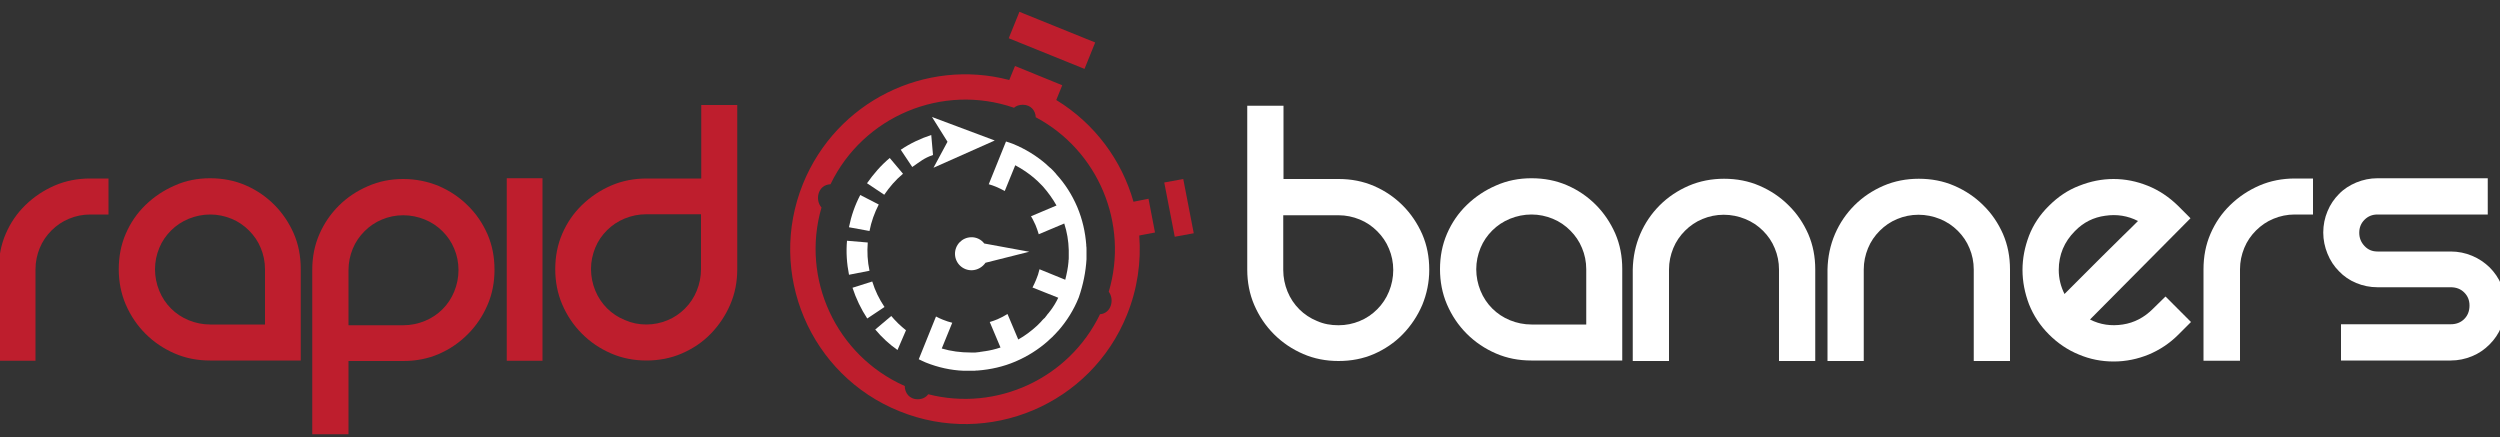
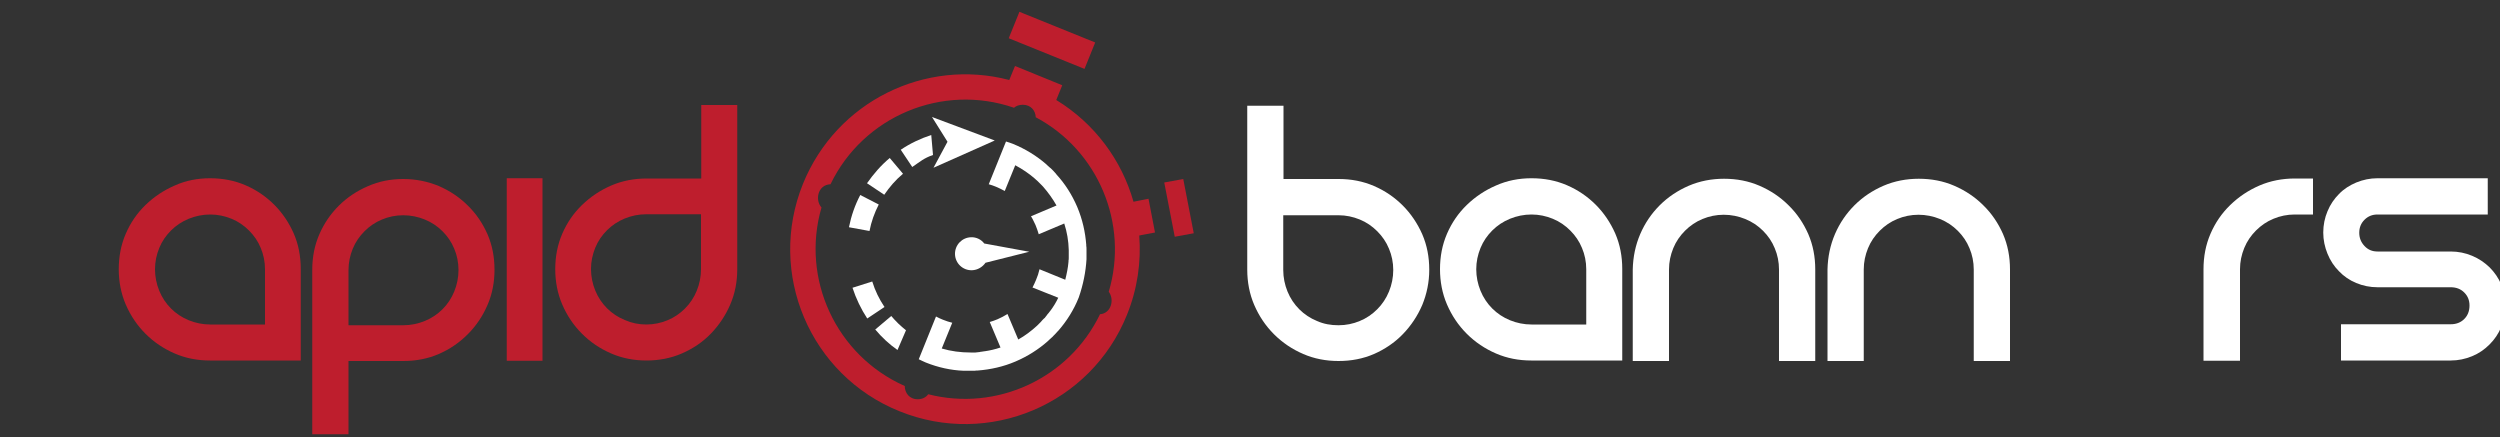
<svg xmlns="http://www.w3.org/2000/svg" version="1.1" id="Layer_1" x="0px" y="0px" viewBox="0 0 1000 174.9" enable-background="new 0 0 1000 174.9" xml:space="preserve" fill="#ffffff">
  <rect x="0" y="0" width="1000" height="174.9" fill="#333333" stroke="none" />
  <g>
    <g>
      <g>
        <g>
          <path d="M355.9,63.2c-3.5,2.9-6.5,6.4-9.1,10.1l6.9,4.6c2.1-3.1,4.6-6,7.5-8.4L355.9,63.2z" />
          <path d="M347.8,92.4c0.7-3.7,2-7.3,3.7-10.6l-7.4-3.8c-2.1,4-3.6,8.3-4.5,12.8l0,0.1L347.8,92.4L347.8,92.4z" />
          <path d="M373.2,62l-0.7-8c-4.3,1.4-8.5,3.4-12.2,5.9l4.6,6.9C368,64.7,369.6,63.2,373.2,62z" />
-           <path d="M347.1,97l-8.3-0.7c-0.4,4.5-0.1,9.1,0.8,13.6l8.2-1.6C347,104.6,346.8,100.8,347.1,97z" />
          <path d="M348.9,112.6l-7.9,2.5c1.4,4.3,3.4,8.5,5.9,12.3l6.9-4.6C351.7,119.7,350,116.2,348.9,112.6z" />
          <path d="M362.4,132.1c-2.2-1.7-4.1-3.6-5.9-5.7l-6.4,5.4c2.6,3.1,5.6,5.9,8.9,8.2L362.4,132.1z" />
        </g>
        <g>
          <g>
            <polygon points="397.9,56.2 373.4,67.1 379,56.7 372.8,46.8      " />
          </g>
        </g>
      </g>
      <g>
        <path d="M434.6,103.7c0-0.2,0-0.3,0-0.5c0-0.5,0-1,0-1.5c0-0.3,0-0.7,0-1c0-0.3,0-0.6,0-0.9c0-0.5,0-1-0.1-1.5     c0-0.1,0-0.3,0-0.4c-0.4-5.1-1.5-10.1-3.6-15.1c-2.1-4.9-4.9-9.3-8.3-13c-0.1-0.1-0.2-0.2-0.3-0.4c-0.3-0.4-0.7-0.7-1-1.1     c-0.2-0.2-0.5-0.5-0.7-0.7c-0.2-0.2-0.4-0.4-0.7-0.6c-0.4-0.3-0.7-0.7-1.1-1c-0.1-0.1-0.2-0.2-0.3-0.3c-3.8-3.3-8.3-6.1-13.2-8.1     c-1-0.4-1.9-0.7-2.9-1l-6.9,17.1c1,0.3,2,0.6,2.9,1c1.2,0.5,2.4,1.1,3.5,1.7l4.2-10.3c2.8,1.5,5.5,3.3,7.9,5.4     c0.1,0.1,0.1,0.1,0.2,0.2c0.3,0.3,0.6,0.5,0.9,0.8c0.2,0.2,0.3,0.3,0.5,0.5c0.2,0.2,0.4,0.4,0.5,0.5c0.3,0.3,0.5,0.5,0.8,0.8     c0.1,0.1,0.1,0.2,0.2,0.2c2.1,2.4,4,5,5.5,7.7l-10.2,4.3c0.7,1.1,1.2,2.3,1.8,3.5c0.5,1.2,0.9,2.4,1.3,3.7l10.2-4.3     c1.1,3.4,1.7,6.9,1.8,10.6c0,0.1,0,0.1,0,0.2c0,0.5,0,0.9,0,1.4c0,0.2,0,0.5,0,0.7c0,0.3,0,0.6,0,0.8c0,0.4,0,0.8-0.1,1.2     c0,0.1,0,0.2,0,0.4c-0.2,2.4-0.7,4.8-1.3,7.2l-10.3-4.2c-0.3,1.4-0.8,2.9-1.4,4.3c-0.4,1-0.9,2-1.4,3l10.3,4.1     c-0.9,1.9-2,3.7-3.3,5.4c0,0,0,0-0.1,0.1c-0.3,0.4-0.6,0.8-0.9,1.1c-0.1,0.1-0.1,0.2-0.2,0.3c-0.2,0.3-0.5,0.6-0.7,0.9     c-0.1,0.2-0.3,0.4-0.5,0.5c-0.2,0.2-0.4,0.4-0.6,0.6c-0.2,0.3-0.5,0.5-0.7,0.8c-0.1,0.1-0.2,0.2-0.4,0.4c-0.3,0.3-0.7,0.7-1,1     c0,0-0.1,0.1-0.1,0.1c-2.3,2.1-4.8,4-7.5,5.5l-4.3-10.2c-1.3,0.8-2.6,1.5-4,2.1c-1,0.4-2,0.8-3.1,1.1l4.3,10.2     c-2.1,0.7-4.2,1.2-6.3,1.5c0,0-0.1,0-0.1,0c-0.4,0.1-0.9,0.1-1.3,0.2c-0.2,0-0.4,0-0.5,0.1c-0.3,0-0.6,0.1-0.9,0.1     c-0.3,0-0.6,0.1-0.9,0.1c-0.2,0-0.3,0-0.5,0c-0.5,0-0.9,0-1.4,0c0,0-0.1,0-0.1,0c-3.9,0-7.8-0.5-11.5-1.6l4.2-10.3     c-1.2-0.3-2.5-0.7-3.7-1.2c-1-0.4-1.9-0.8-2.8-1.3l-6.9,17.1c0.9,0.4,1.8,0.9,2.8,1.3c5,2,10.1,3.1,15.1,3.3c0.1,0,0.3,0,0.4,0     c0.5,0,1,0,1.5,0c0.3,0,0.6,0,0.9,0c0.3,0,0.7,0,1,0c0.5,0,1,0,1.5-0.1c0.2,0,0.3,0,0.5,0c5-0.4,10.1-1.5,15-3.6     c4.9-2.1,9.3-4.9,13.1-8.3c0.1-0.1,0.2-0.2,0.3-0.3c0.4-0.3,0.7-0.7,1.1-1c0.2-0.2,0.5-0.4,0.7-0.7c0.2-0.2,0.5-0.5,0.7-0.7     c0.3-0.4,0.7-0.7,1-1.1c0.1-0.1,0.2-0.2,0.3-0.3c3.3-3.8,6.1-8.2,8.1-13.2C433.3,113.8,434.3,108.7,434.6,103.7z" />
        <path d="M393.7,97.4c-1.2-1.6-3.2-2.6-5.3-2.5c-3.6,0.1-6.5,3.1-6.4,6.8c0.1,3.6,3.1,6.5,6.8,6.4     c2.3-0.1,4.2-1.3,5.4-3l17.5-4.4L393.7,97.4z" />
      </g>
    </g>
    <g>
      <rect x="404.5" y="10.3" transform="matrix(0.927 0.375 -0.375 0.927 36.656 -156.507)" fill="#BE1E2D" width="32.7" height="11.4" />
      <path fill="#BE1E2D" d="M462,93l-2.6-13.5l-6,1.2c-4.7-16.6-15.5-31.3-30.9-40.7l2.4-5.9L406,26.4l-2.3,5.6    c-33.5-8.8-69.1,8.5-82.5,41.5c-14.5,35.8,2.8,76.6,38.6,91c35.8,14.5,76.6-2.8,91-38.6c4.2-10.4,5.7-21.2,4.9-31.7L462,93z     M440,125.7c-12.4,25.7-41.3,39-68.7,32c-0.9,1.2-2.3,2-4.2,2c-3.4,0-5.2-2.6-5.2-5.3c-27.5-12.2-41.6-42.9-33.3-71.4    c-2.7-3-1.5-9.1,3.6-9.3c13.1-27.2,44.7-40.5,73.4-30.6c0.8-0.7,2-1.2,3.5-1.2c3.3,0,5.1,2.4,5.2,5c25,13.3,37.3,42.6,29.2,69.8    C445.8,119.7,444.6,125.3,440,125.7z" />
      <polygon fill="#BE1E2D" points="473.3,71.6 465.7,73 469.9,94.7 477.5,93.3   " />
    </g>
    <g>
-       <path fill="#BE1E2D" d="M43.4,71.3v14.5h-7.3c-3,0-5.9,0.6-8.5,1.7c-2.7,1.1-5,2.7-7,4.7c-2,2-3.6,4.3-4.7,7    c-1.1,2.7-1.7,5.5-1.7,8.5v36.6H-0.5v-36.6c0-5.1,0.9-9.8,2.8-14.2c1.9-4.4,4.5-8.2,7.9-11.5c3.4-3.3,7.3-5.9,11.7-7.8    c4.4-1.9,9.2-2.8,14.1-2.8H43.4z" />
      <path fill="#BE1E2D" d="M84,71.3c5.1,0,9.8,0.9,14.2,2.8c4.4,1.9,8.2,4.5,11.5,7.8c3.3,3.3,5.9,7.2,7.8,11.5    c1.9,4.4,2.8,9.1,2.8,14.2v36.6H84c-5,0-9.7-0.9-14.1-2.8c-4.4-1.9-8.3-4.5-11.7-7.9c-3.4-3.4-6-7.3-7.9-11.7    c-1.9-4.4-2.8-9.2-2.8-14.1c0-5.1,0.9-9.8,2.8-14.2c1.9-4.4,4.5-8.2,7.9-11.5c3.4-3.3,7.3-5.9,11.7-7.8    C74.3,72.2,79.1,71.3,84,71.3z M106,129.8v-22.1c0-3-0.6-5.9-1.7-8.5c-1.1-2.7-2.7-5-4.7-7c-2-2-4.3-3.6-7-4.7    c-2.7-1.1-5.5-1.7-8.5-1.7c-3,0-5.9,0.6-8.6,1.7c-2.7,1.1-5.1,2.7-7.1,4.7c-2,2-3.6,4.3-4.7,7c-1.1,2.7-1.7,5.5-1.7,8.5    c0,3,0.6,5.9,1.7,8.6c1.1,2.7,2.7,5.1,4.7,7.1c2,2,4.4,3.6,7.1,4.7c2.7,1.1,5.6,1.7,8.6,1.7H106z" />
      <path fill="#BE1E2D" d="M161.3,71.6c5.1,0,9.8,1,14.2,2.8c4.4,1.9,8.3,4.5,11.6,7.8c3.4,3.3,6,7.2,7.9,11.5    c1.9,4.4,2.8,9.1,2.8,14.2c0,5-0.9,9.7-2.8,14.1c-1.9,4.4-4.5,8.3-7.9,11.7c-3.4,3.4-7.2,6-11.6,7.9s-9.1,2.8-14.2,2.8h-21.9v29.3    h-14.5V108c0-5.1,0.9-9.8,2.8-14.2c1.9-4.4,4.5-8.2,7.8-11.5c3.3-3.3,7.2-5.9,11.6-7.8C151.6,72.5,156.3,71.6,161.3,71.6z     M169.9,128.4c2.7-1.1,5.1-2.7,7.1-4.7c2-2,3.6-4.4,4.7-7.1c1.1-2.7,1.7-5.6,1.7-8.6c0-3-0.6-5.9-1.7-8.5c-1.1-2.7-2.7-5-4.7-7    c-2-2-4.4-3.6-7.1-4.7c-2.7-1.1-5.6-1.7-8.6-1.7c-3,0-5.9,0.6-8.5,1.7c-2.7,1.1-5,2.7-7,4.7c-2,2-3.6,4.3-4.7,7    c-1.1,2.7-1.7,5.5-1.7,8.5v22.1h21.9C164.3,130.1,167.2,129.5,169.9,128.4z" />
      <path fill="#BE1E2D" d="M217,71.3v73h-14.3v-73H217z" />
      <path fill="#BE1E2D" d="M294.9,42v65.7c0,5-0.9,9.7-2.8,14.1c-1.9,4.4-4.5,8.3-7.8,11.7c-3.3,3.4-7.2,6-11.6,7.9    c-4.4,1.9-9.2,2.8-14.1,2.8c-5,0-9.7-0.9-14.1-2.8c-4.4-1.9-8.3-4.5-11.7-7.9c-3.4-3.4-6-7.3-7.9-11.7c-1.9-4.4-2.8-9.2-2.8-14.1    c0-5.1,0.9-9.8,2.8-14.2c1.9-4.4,4.5-8.2,7.9-11.5c3.4-3.3,7.3-5.9,11.7-7.8c4.4-1.9,9.2-2.8,14.1-2.8h21.9V42H294.9z     M258.5,129.8c3,0,5.9-0.6,8.5-1.7c2.7-1.1,5-2.7,7-4.7c2-2,3.6-4.4,4.7-7.1c1.1-2.7,1.7-5.6,1.7-8.6V85.7h-21.9    c-3,0-5.9,0.6-8.6,1.7c-2.7,1.1-5.1,2.7-7.1,4.7c-2,2-3.6,4.3-4.7,7c-1.1,2.7-1.7,5.5-1.7,8.5c0,3,0.6,5.9,1.7,8.6    c1.1,2.7,2.7,5.1,4.7,7.1c2,2,4.4,3.6,7.1,4.7C252.6,129.2,255.5,129.8,258.5,129.8z" />
    </g>
    <g>
      <path d="M549.6,74.4c4.4,1.9,8.2,4.5,11.5,7.8c3.3,3.3,5.9,7.2,7.8,11.5c1.9,4.4,2.8,9.1,2.8,14.2    c0,5-1,9.7-2.8,14.1c-1.9,4.4-4.5,8.3-7.8,11.7c-3.3,3.4-7.2,6-11.5,7.9c-4.4,1.9-9.1,2.8-14.2,2.8c-5,0-9.7-0.9-14.1-2.8    c-4.4-1.9-8.3-4.5-11.7-7.9c-3.4-3.4-6-7.3-7.9-11.7c-1.9-4.4-2.8-9.2-2.8-14.1V42.3h14.5v29.3h22.1    C540.5,71.6,545.2,72.5,549.6,74.4z M535.4,130.1c3,0,5.9-0.6,8.5-1.7c2.7-1.1,5-2.7,7-4.7c2-2,3.6-4.4,4.7-7.1    c1.1-2.7,1.7-5.6,1.7-8.6c0-3-0.6-5.9-1.7-8.5c-1.1-2.7-2.7-5-4.7-7c-2-2-4.3-3.6-7-4.7c-2.7-1.1-5.5-1.7-8.5-1.7h-22.1V108    c0,3,0.6,5.9,1.7,8.6c1.1,2.7,2.7,5.1,4.7,7.1c2,2,4.4,3.6,7.1,4.7C529.5,129.6,532.3,130.1,535.4,130.1z" />
      <path d="M612.6,71.3c5.1,0,9.8,0.9,14.2,2.8c4.4,1.9,8.2,4.5,11.5,7.8c3.3,3.3,5.9,7.2,7.8,11.5    c1.9,4.4,2.8,9.1,2.8,14.2v36.6h-36.4c-5,0-9.7-0.9-14.1-2.8c-4.4-1.9-8.3-4.5-11.7-7.9c-3.4-3.4-6-7.3-7.9-11.7    c-1.9-4.4-2.8-9.2-2.8-14.1c0-5.1,0.9-9.8,2.8-14.2c1.9-4.4,4.5-8.2,7.9-11.5c3.4-3.3,7.3-5.9,11.7-7.8    C602.9,72.2,607.6,71.3,612.6,71.3z M634.5,129.8v-22.1c0-3-0.6-5.9-1.7-8.5c-1.1-2.7-2.7-5-4.7-7c-2-2-4.3-3.6-7-4.7    c-2.7-1.1-5.5-1.7-8.5-1.7c-3,0-5.9,0.6-8.6,1.7c-2.7,1.1-5.1,2.7-7.1,4.7c-2,2-3.6,4.3-4.7,7c-1.1,2.7-1.7,5.5-1.7,8.5    c0,3,0.6,5.9,1.7,8.6c1.1,2.7,2.7,5.1,4.7,7.1c2,2,4.4,3.6,7.1,4.7c2.7,1.1,5.6,1.7,8.6,1.7H634.5z" />
      <path d="M656.1,93.6c1.9-4.4,4.5-8.2,7.8-11.5c3.3-3.3,7.2-5.9,11.6-7.8c4.4-1.9,9.2-2.8,14.1-2.8    c5.1,0,9.8,0.9,14.2,2.8c4.4,1.9,8.3,4.5,11.6,7.8c3.4,3.3,6,7.2,7.9,11.5c1.9,4.4,2.8,9.1,2.8,14.2v36.6h-14.5v-36.6    c0-3-0.6-5.9-1.7-8.5c-1.1-2.7-2.7-5-4.7-7c-2-2-4.4-3.6-7.1-4.7c-2.7-1.1-5.6-1.7-8.6-1.7c-3,0-5.9,0.6-8.5,1.7    c-2.7,1.1-5,2.7-7,4.7c-2,2-3.6,4.3-4.7,7c-1.1,2.7-1.7,5.5-1.7,8.5v36.6h-14.5v-36.6C653.2,102.8,654.2,98,656.1,93.6z" />
      <path d="M734,93.6c1.9-4.4,4.5-8.2,7.8-11.5c3.3-3.3,7.2-5.9,11.6-7.8c4.4-1.9,9.2-2.8,14.1-2.8    c5.1,0,9.8,0.9,14.2,2.8c4.4,1.9,8.3,4.5,11.6,7.8c3.4,3.3,6,7.2,7.9,11.5c1.9,4.4,2.8,9.1,2.8,14.2v36.6h-14.5v-36.6    c0-3-0.6-5.9-1.7-8.5c-1.1-2.7-2.7-5-4.7-7c-2-2-4.4-3.6-7.1-4.7c-2.7-1.1-5.6-1.7-8.6-1.7c-3,0-5.9,0.6-8.5,1.7    c-2.7,1.1-5,2.7-7,4.7c-2,2-3.6,4.3-4.7,7c-1.1,2.7-1.7,5.5-1.7,8.5v36.6h-14.5v-36.6C731.1,102.8,732.1,98,734,93.6z" />
-       <path d="M866.2,118.6l10.2,10.2l-5,5c-3.5,3.5-7.4,6.1-11.9,8c-4.4,1.8-9.1,2.8-14,2.8c-4.9,0-9.5-0.9-14-2.8    c-4.4-1.8-8.4-4.5-11.9-8c-3.6-3.6-6.2-7.6-8-12.1c-1.7-4.5-2.6-9.1-2.6-13.7c0-4.7,0.9-9.2,2.6-13.7c1.7-4.4,4.4-8.5,8-12    c3.6-3.6,7.6-6.3,12.1-8c4.5-1.8,9.1-2.7,13.7-2.7c4.7,0,9.2,0.9,13.7,2.7c4.5,1.8,8.5,4.5,12.1,8l5,5L836,127.8    c4.1,2.1,8.5,2.7,13.1,2c4.6-0.7,8.6-2.8,12.1-6.3L866.2,118.6z M830,92.4c-4.3,4.3-6.5,9.5-6.5,15.6c0,3.4,0.8,6.6,2.3,9.6    c1.3-1.3,3.3-3.3,5.9-5.9c2.7-2.7,5.5-5.5,8.5-8.5c3-3,5.9-5.8,8.6-8.5c2.8-2.7,4.9-4.8,6.4-6.3c-4.1-2.1-8.5-2.8-13.1-2.1    C837.5,86.9,833.4,88.9,830,92.4z" />
      <path d="M925.2,71.3v14.5h-7.3c-3,0-5.9,0.6-8.5,1.7c-2.7,1.1-5,2.7-7,4.7c-2,2-3.6,4.3-4.7,7    c-1.1,2.7-1.7,5.5-1.7,8.5v36.6h-14.6v-36.6c0-5.1,0.9-9.8,2.8-14.2c1.9-4.4,4.5-8.2,7.9-11.5c3.4-3.3,7.3-5.9,11.7-7.8    c4.4-1.9,9.2-2.8,14.1-2.8H925.2z" />
      <path d="M995.1,71.3v14.5h-44.1c-2.1,0-3.8,0.7-5.2,2.1c-1.4,1.4-2.1,3.1-2.1,5.2c0,2.1,0.7,3.8,2.1,5.3    c1.4,1.5,3.1,2.2,5.2,2.2h29.3c3,0,5.9,0.6,8.5,1.7c2.7,1.1,5,2.7,7,4.6c2,2,3.6,4.3,4.7,6.9c1.1,2.7,1.7,5.5,1.7,8.5    c0,3-0.6,5.9-1.7,8.5c-1.1,2.7-2.7,5-4.7,7c-2,2-4.3,3.6-7,4.7c-2.7,1.1-5.5,1.7-8.5,1.7h-43.9v-14.5h43.9c2.2,0,4-0.7,5.4-2.1    c1.4-1.4,2.1-3.2,2.1-5.4c0-2.1-0.7-3.8-2.1-5.2c-1.4-1.4-3.2-2.1-5.4-2.1h-29.3c-3,0-5.9-0.6-8.5-1.7c-2.7-1.1-5-2.7-6.9-4.7    c-2-2-3.5-4.3-4.6-7c-1.1-2.7-1.7-5.5-1.7-8.5c0-3,0.6-5.9,1.7-8.5c1.1-2.7,2.7-5,4.6-6.9c1.9-2,4.3-3.5,6.9-4.6    c2.7-1.1,5.5-1.7,8.5-1.7H995.1z" />
    </g>
  </g>
</svg>